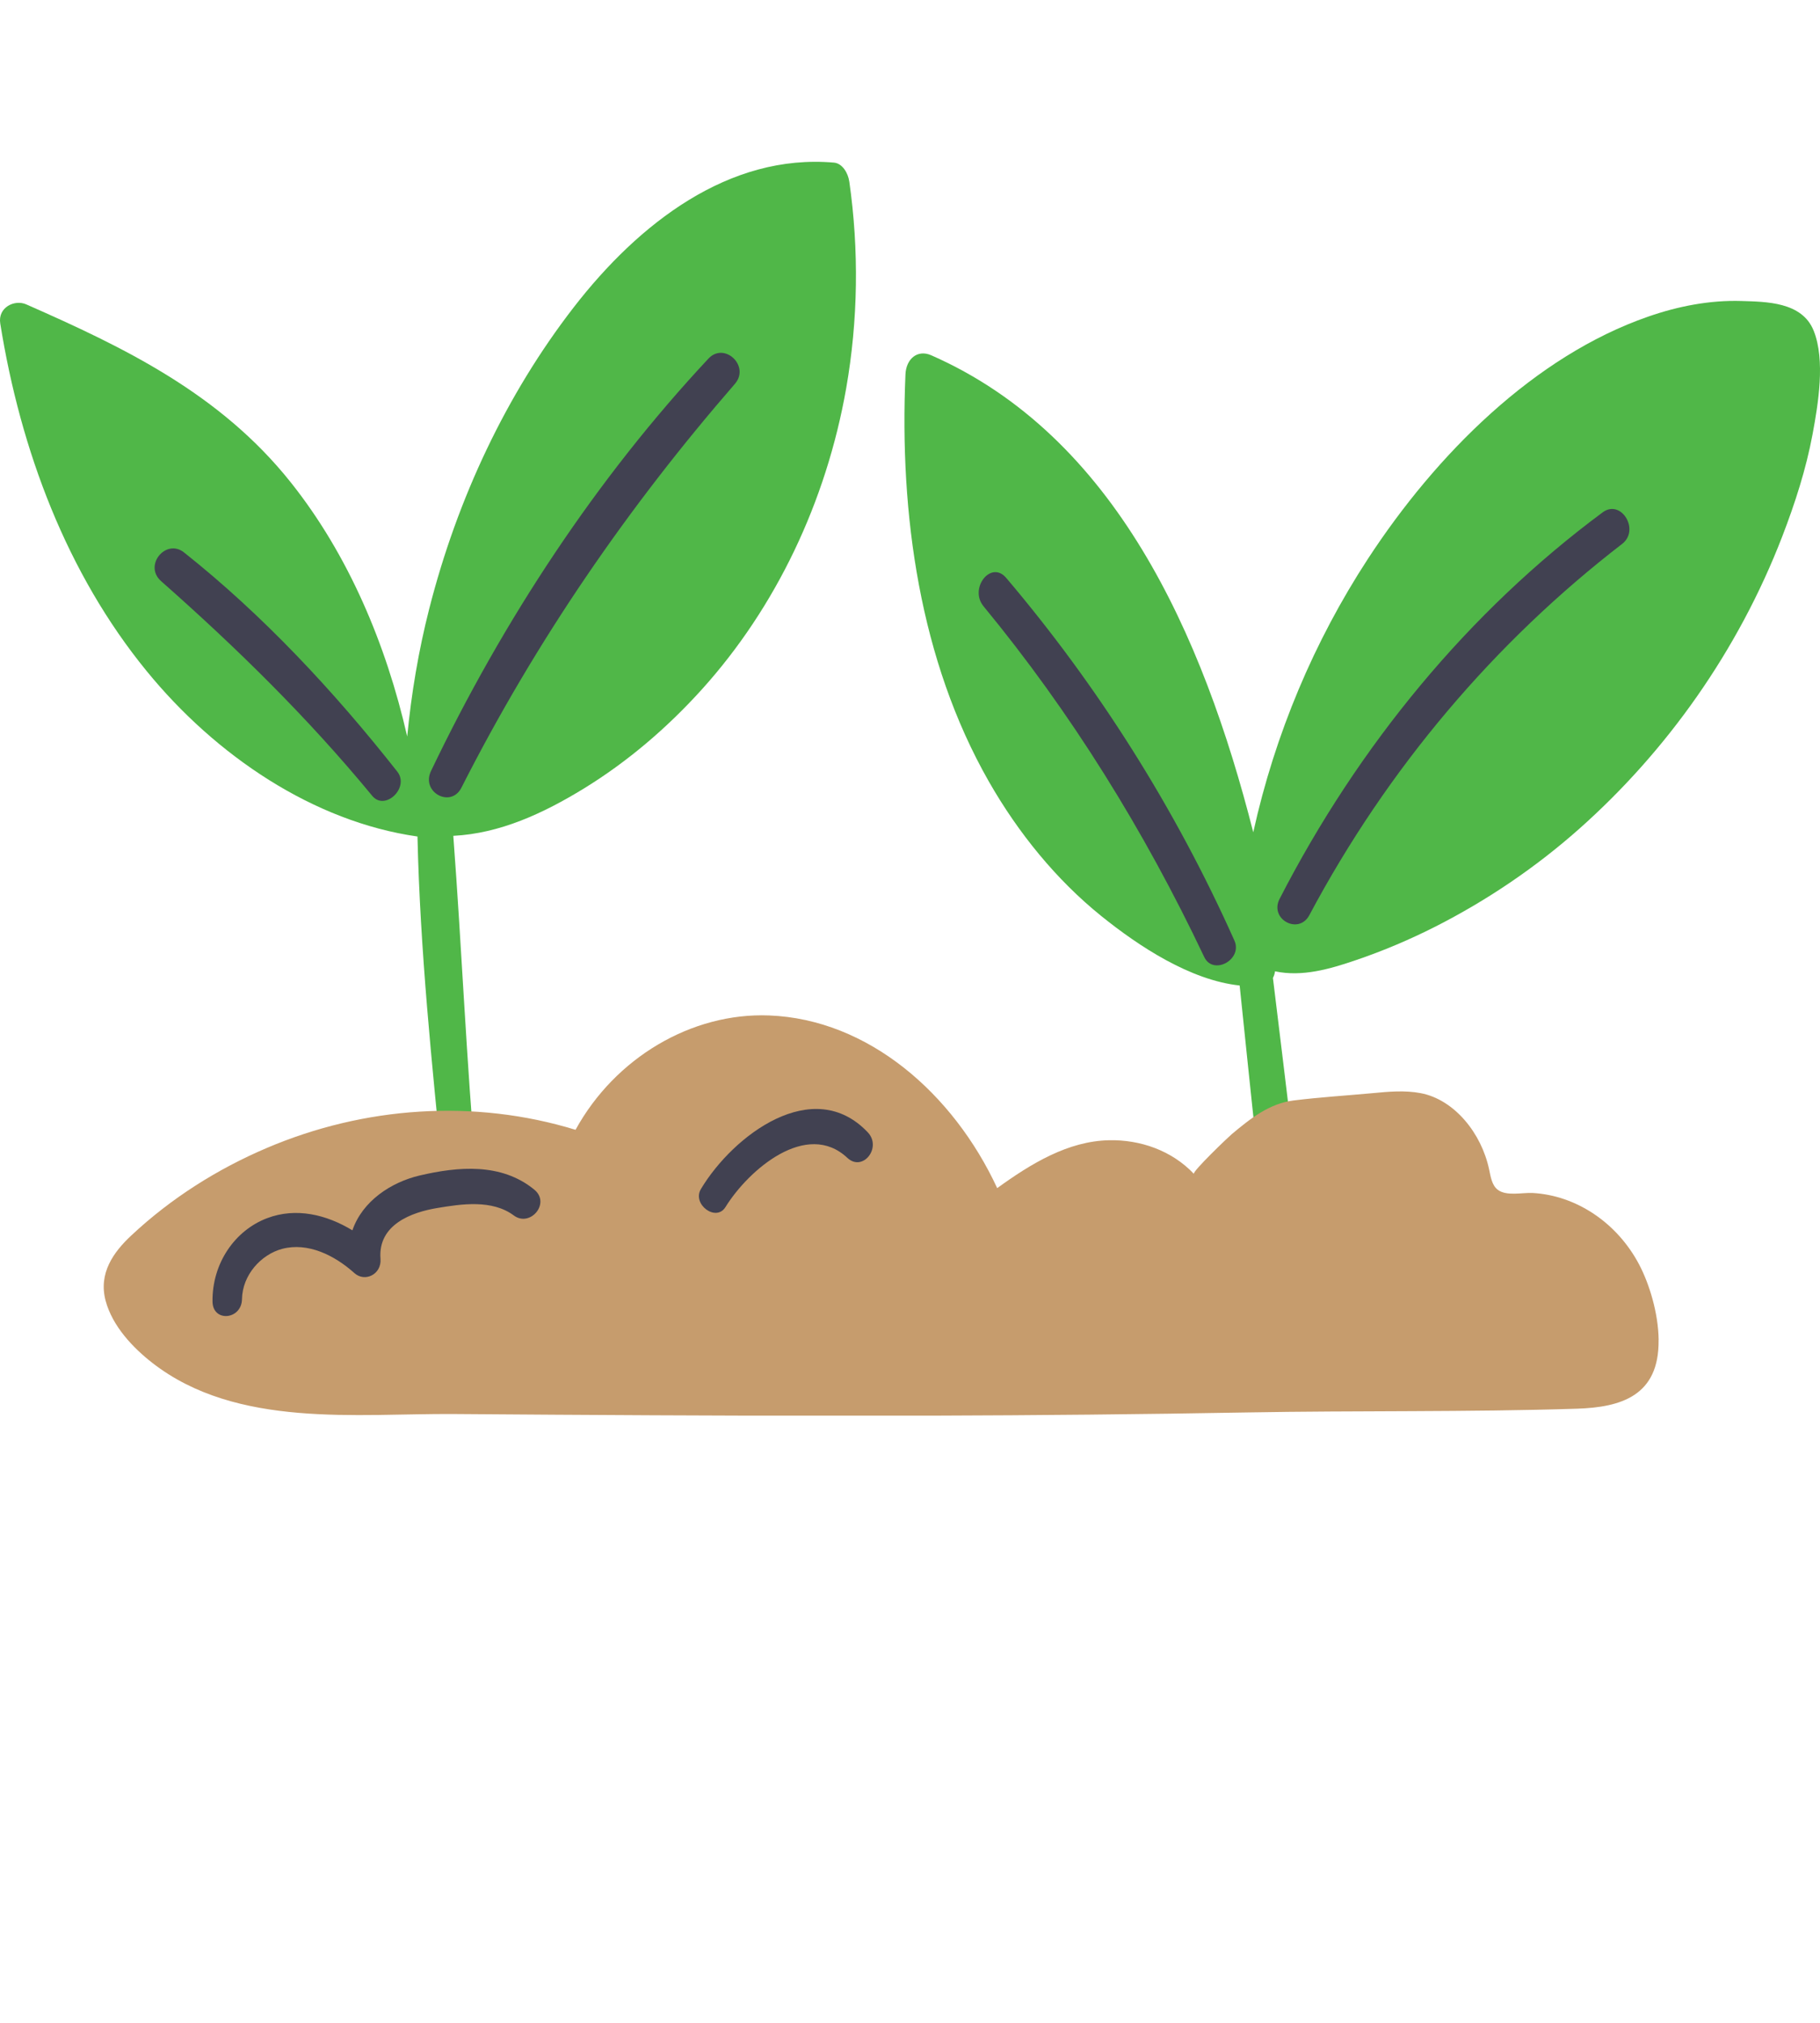
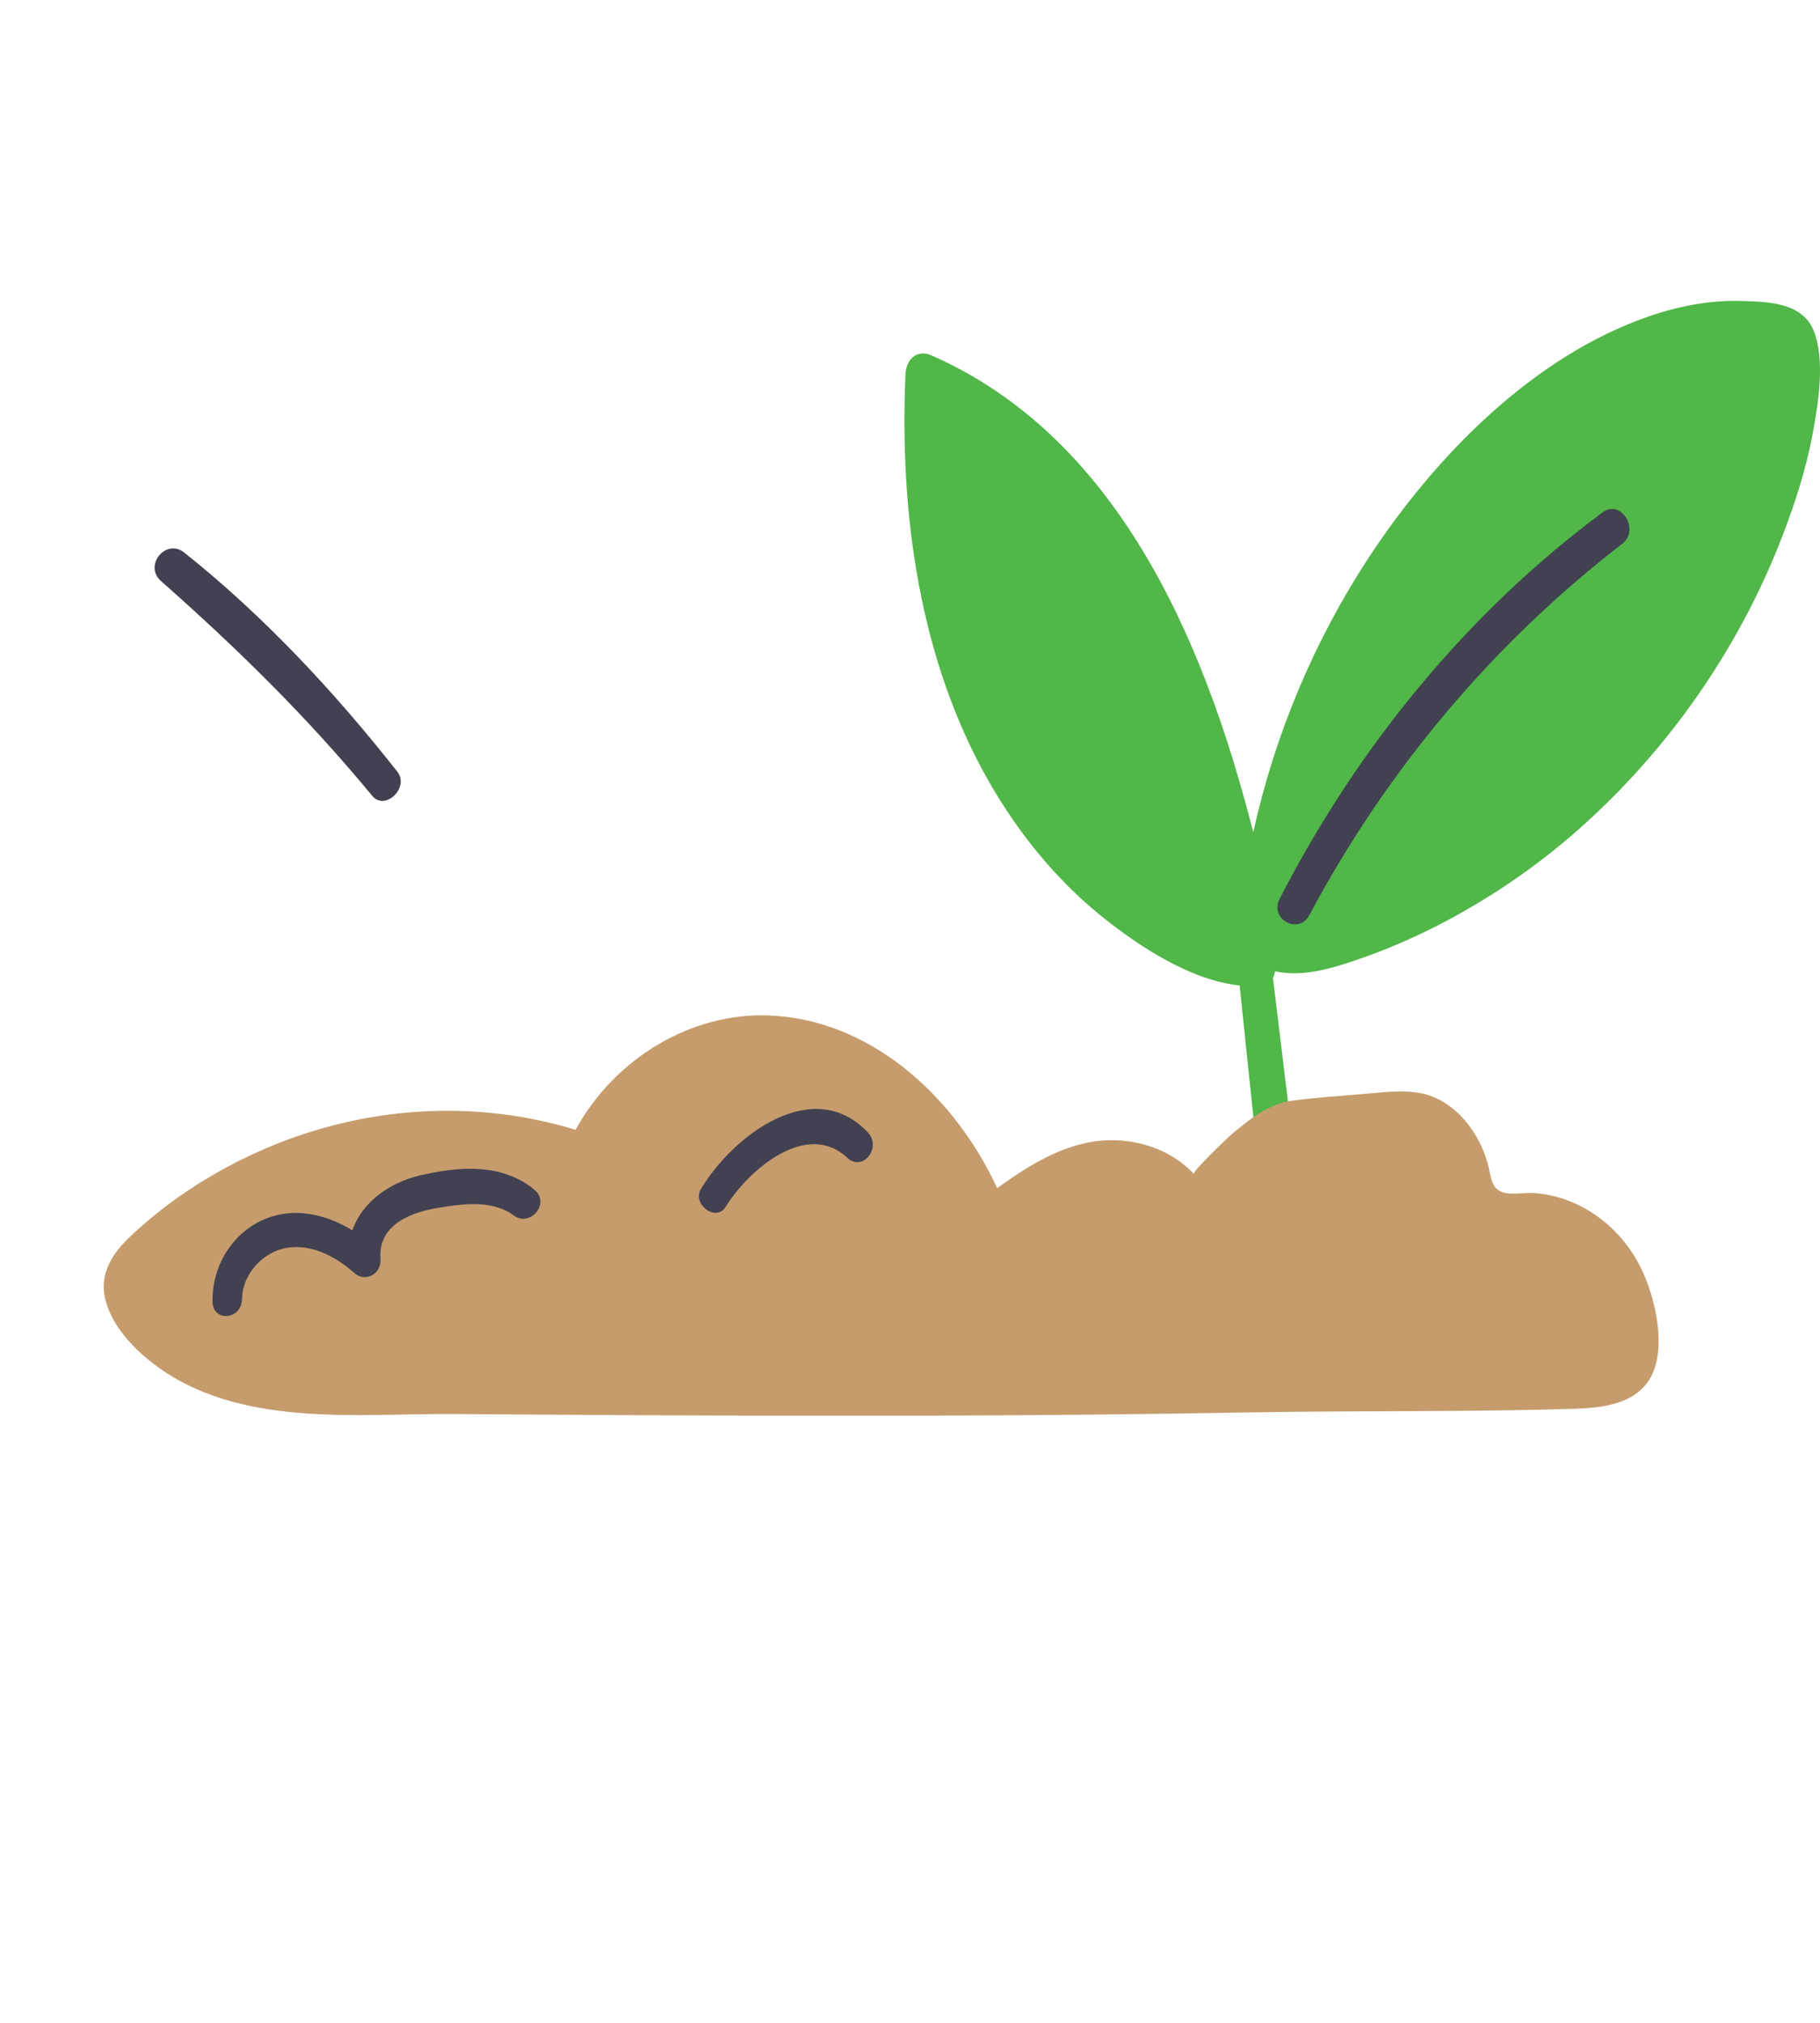
<svg xmlns="http://www.w3.org/2000/svg" width="180" height="200" viewBox="0 0 180 200" fill="none">
  <g clip-path="url(#clip0_4002_1864)">
    <path d="M179.371 32.691C178.221 29.823 174.636 29.839 172.237 29.761C169.112 29.663 165.971 30.272 163.01 31.303C151.755 35.208 142.053 44.9 135.286 55.257C129.979 63.38 126.09 72.582 123.949 82.289C118.956 62.663 110.224 43.089 92.099 35.126C90.738 34.527 89.618 35.481 89.551 37.013C88.948 50.862 90.965 65.294 97.799 77.271C100.713 82.372 104.483 86.993 108.909 90.562C112.653 93.58 117.734 96.917 122.603 97.438C123.727 108.218 124.811 119.029 126.224 129.762C126.539 132.13 129.855 131.918 129.628 129.489C128.602 118.544 127.219 107.604 125.894 96.69C126.002 96.489 126.069 96.267 126.1 96.035C128.798 96.608 131.526 95.808 134.115 94.926C136.798 94.013 139.418 92.904 141.961 91.615C147.026 89.041 151.812 85.822 156.155 81.975C164.831 74.284 171.907 64.345 176.271 53.029C177.524 49.774 178.623 46.39 179.268 42.919C179.82 39.943 180.542 35.615 179.376 32.701L179.371 32.691Z" fill="#50B748" />
-     <path d="M122.082 92.987C116.223 79.886 108.579 67.821 99.516 57.139C98 55.349 95.813 58.181 97.278 59.95C105.917 70.431 113.164 82.098 119.101 94.622C119.978 96.478 122.933 94.885 122.082 92.987Z" fill="#414151" />
    <path d="M158.507 50.656C145.308 60.435 134.378 73.65 126.554 88.871C125.517 90.888 128.442 92.461 129.494 90.485C137.262 75.899 147.861 63.463 160.431 53.776C162.221 52.394 160.323 49.305 158.507 50.656Z" fill="#414151" />
-     <path d="M83.991 17.934C83.878 17.125 83.32 16.155 82.485 16.078C72.092 15.17 63.174 22.076 56.742 30.385C50.062 39.015 45.224 49.294 42.444 60.219C41.392 64.35 40.685 68.564 40.273 72.819C38.184 63.664 34.439 54.824 28.755 47.69C21.761 38.901 12.229 34.331 2.589 30.091C1.449 29.591 -0.232 30.38 0.026 31.99C2.042 44.585 6.633 56.711 14.489 66.331C21.343 74.733 31.02 81.242 41.289 82.707C41.547 93.931 42.712 105.221 43.832 116.378C44.064 118.688 47.324 118.446 47.117 116.115C46.127 104.969 45.673 93.791 44.832 82.64C49.433 82.408 53.714 80.432 57.753 77.957C62.039 75.326 65.959 71.989 69.415 68.162C76.724 60.069 81.711 49.63 83.687 38.401C84.868 31.675 84.966 24.727 83.996 17.945L83.991 17.934Z" fill="#50B748" />
-     <path d="M70.07 35.451C59.053 47.231 49.779 61.281 42.625 76.234C41.619 78.333 44.59 79.932 45.632 77.885C53.064 63.241 62.163 50.073 72.675 37.962C74.217 36.188 71.638 33.774 70.07 35.451Z" fill="#414151" />
    <path d="M39.288 76.285C33.016 68.322 25.98 60.791 18.197 54.617C16.418 53.209 14.169 55.896 15.933 57.459C23.376 64.03 30.39 70.895 36.812 78.684C38.081 80.226 40.541 77.869 39.288 76.285Z" fill="#414151" />
    <path d="M164.042 132.46C164.005 129.793 163.108 126.92 162.123 125.043C159.946 120.901 155.902 118.193 151.58 117.951C150.585 117.894 148.981 118.302 148.114 117.621C147.552 117.182 147.428 116.347 147.273 115.614C146.52 112.055 143.848 108.713 140.496 108.079C138.938 107.785 137.349 107.929 135.781 108.079C133.166 108.321 130.531 108.481 127.921 108.806C125.548 109.105 123.691 110.57 121.814 112.143C121.468 112.432 117.884 115.857 118.08 116.063C115.888 113.747 112.767 112.674 109.703 112.736C105.628 112.814 101.966 115.052 98.624 117.471C94.271 108.094 85.863 100.78 76.074 100.399C68.394 100.099 60.822 104.597 56.922 111.705C46.88 108.631 36.038 109.389 26.388 113.5C21.539 115.563 16.928 118.456 12.972 122.165C11.213 123.81 9.723 125.894 10.445 128.602C11.12 131.134 13.173 133.28 15.087 134.766C23.438 141.244 35.301 139.738 44.889 139.805C58.021 139.903 71.153 139.98 84.28 139.98C86.926 139.98 89.572 139.975 92.218 139.965C102.59 139.934 112.963 139.836 123.335 139.65C134.219 139.454 145.102 139.629 155.98 139.279C160.287 139.139 164.114 138.025 164.036 132.475L164.042 132.46Z" fill="#C69C6D" />
    <path d="M85.822 111.952C80.442 106.273 72.53 112.215 69.322 117.559C68.419 119.06 70.813 120.85 71.746 119.349C74.057 115.62 79.793 110.714 83.805 114.48C85.327 115.903 87.251 113.458 85.822 111.952Z" fill="#414151" />
    <path d="M52.848 117.626C49.578 114.939 45.276 115.341 41.505 116.223C38.684 116.883 35.847 118.745 34.852 121.644C32.278 120.081 29.281 119.364 26.434 120.437C23.21 121.649 20.972 124.924 21.018 128.685C21.044 130.768 23.896 130.49 23.933 128.452C23.974 126.039 25.836 124.032 27.894 123.48C30.457 122.799 33.093 124.115 35.053 125.874C36.09 126.807 37.751 125.997 37.632 124.465C37.358 121.051 40.763 119.849 43.223 119.442C45.627 119.039 48.665 118.575 50.815 120.174C52.43 121.376 54.477 118.967 52.848 117.626Z" fill="#414151" />
  </g>
  <defs>
    <clipPath id="clip0_4002_1864">
      <rect width="180" height="123.965" fill="white" transform="translate(0 16)" />
    </clipPath>
  </defs>
</svg>